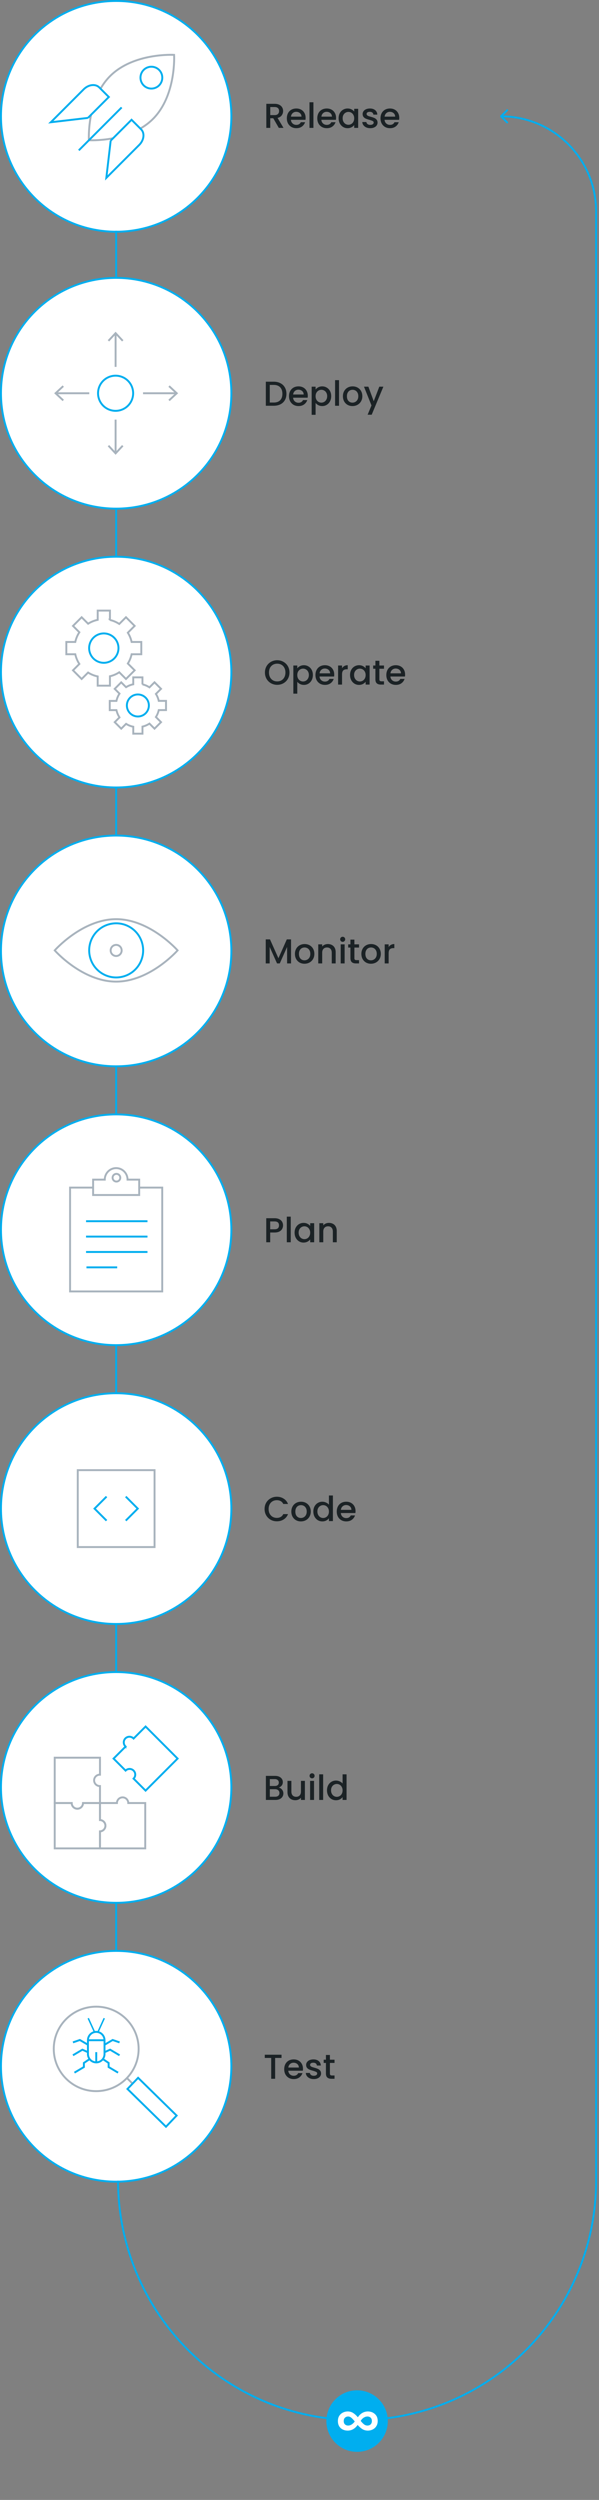
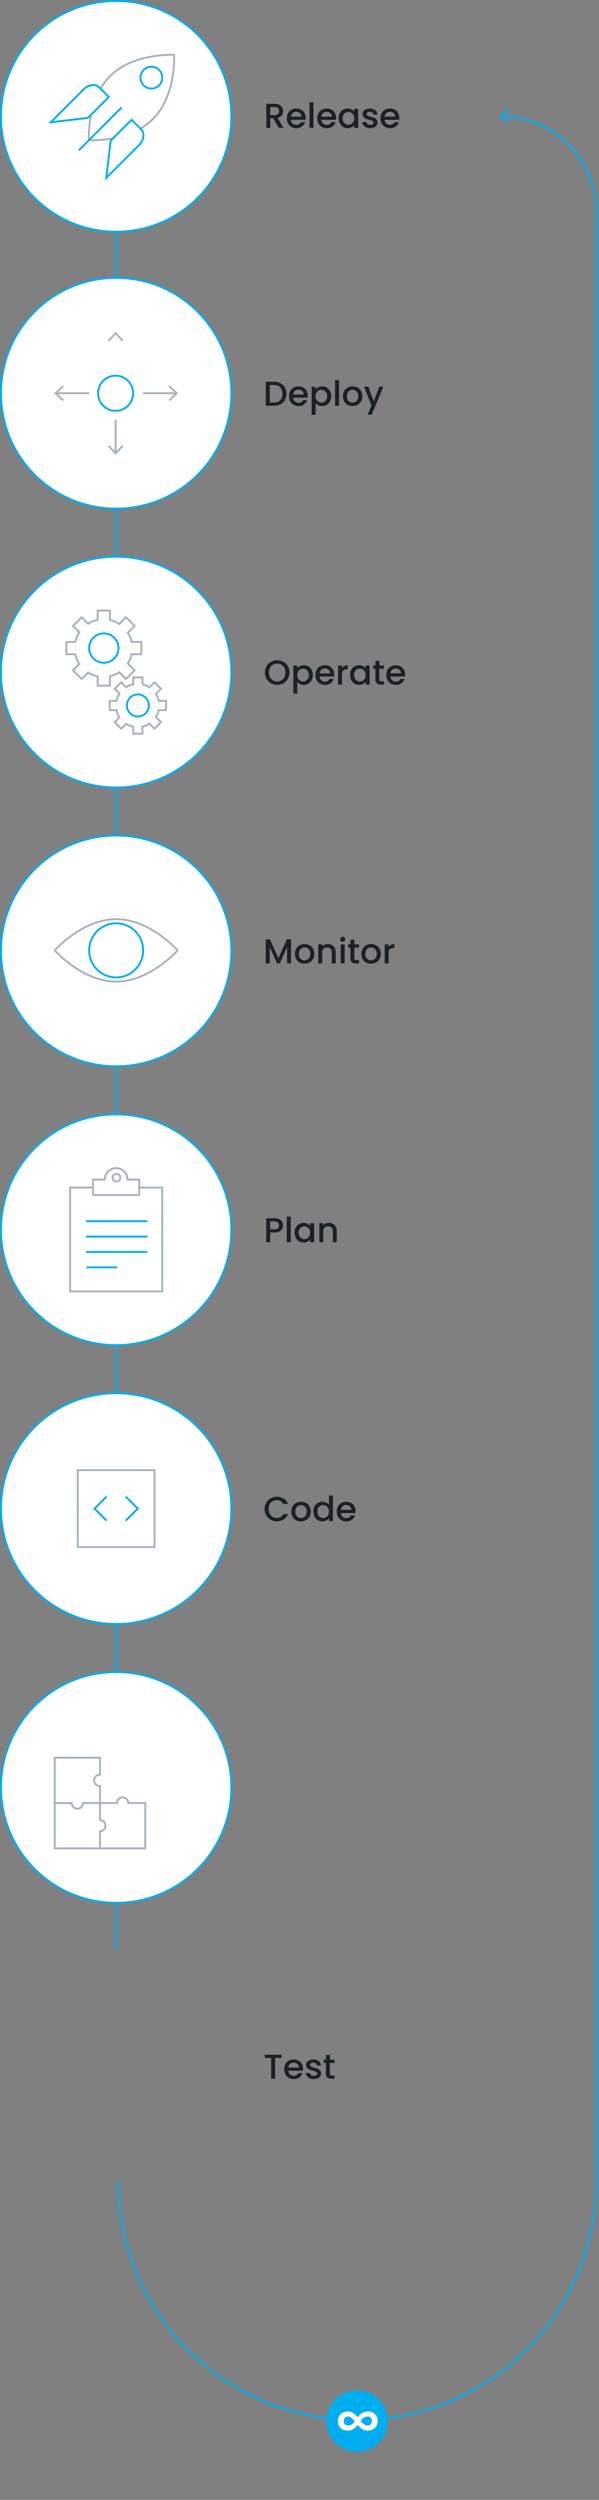
<svg xmlns="http://www.w3.org/2000/svg" width="312" height="1300" fill="none" viewBox="0 0 312 1300">
  <rect x="0" y="0" width="312" height="1300" fill="#808080" stroke="none" />
  <g clip-path="url(#a)">
    <path fill="#fff" stroke="#00aeef" d="M60.5 1134.5c33.137 0 60-26.86 60-60s-26.863-60-60-60-60 26.86-60 60 26.863 60 60 60Z" />
-     <path stroke="#00aeef" stroke-miterlimit="10" d="M45.8 1068.14c0 2.39 1.942 4.34 4.32 4.34 2.38 0 4.32-1.94 4.32-4.34v-7.18c0-2.39-1.94-4.35-4.32-4.35-2.378 0-4.32 1.94-4.32 4.35zM50.133 1072.48v-5.34M45.8 1060.96h8.653" />
+     <path stroke="#00aeef" stroke-miterlimit="10" d="M45.8 1068.14c0 2.39 1.942 4.34 4.32 4.34 2.38 0 4.32-1.94 4.32-4.34c0-2.39-1.94-4.35-4.32-4.35-2.378 0-4.32 1.94-4.32 4.35zM50.133 1072.48v-5.34M45.8 1060.96h8.653" />
    <path stroke="#00aeef" stroke-miterlimit="10" stroke-width=".77" d="m51.031 1056.68 3.277-7.18M49.226 1056.68l-3.277-7.18" />
    <path stroke="#00aeef" stroke-miterlimit="10" d="m45.827 1063.31-4.235-2.48-3.592 1.24M45.827 1067.18l-2.912-1.31-4.915 2.91M46.69 1070.74l-2.998 2.03v2.13l-4.915 2.91M54.441 1063.31l4.235-2.48 3.592 1.24M54.441 1067.18l2.913-1.31 4.914 2.91M53.582 1070.74l2.997 2.03v2.13l4.915 2.91" />
    <path stroke="#a8b3bd" d="m66 1080.5 3 3M50.103 1087.43c12.208 0 22.104-9.84 22.104-21.97s-9.896-21.96-22.104-21.96S28 1053.33 28 1065.46s9.896 21.97 22.103 21.97Z" />
    <path stroke="#00aeef" stroke-miterlimit="10" d="m66.398 1086.3 5.542-5.8 20.058 19.63-5.541 5.81z" />
  </g>
  <path fill="#1b2225" d="M146.641 1068.49v1.67h-3.33V1081h-2.052v-10.84h-3.348v-1.67zm11.168 7.31c0 .37-.024.71-.072 1.01h-7.578c.06.79.354 1.42.882 1.9q.792.72 1.944.72 1.656 0 2.34-1.38h2.214q-.45 1.365-1.638 2.25c-.78.57-1.752.86-2.916.86q-1.422 0-2.556-.63a4.7 4.7 0 0 1-1.764-1.8q-.63-1.17-.63-2.7c0-1.02.204-1.91.612-2.68a4.43 4.43 0 0 1 1.746-1.8q1.134-.63 2.592-.63c.936 0 1.77.2 2.502.61s1.302.99 1.71 1.73c.408.73.612 1.58.612 2.54m-2.142-.65c-.012-.76-.282-1.36-.81-1.82-.528-.45-1.182-.68-1.962-.68a2.64 2.64 0 0 0-1.818.68c-.504.45-.804 1.05-.9 1.82zm7.762 6.01c-.78 0-1.482-.14-2.106-.41-.612-.29-1.098-.67-1.458-1.15-.36-.5-.552-1.04-.576-1.64h2.124c.036.42.234.77.594 1.06.372.28.834.41 1.386.41.576 0 1.02-.1 1.332-.32.324-.23.486-.52.486-.86 0-.38-.18-.65-.54-.83q-.522-.27-1.674-.6c-.744-.2-1.35-.4-1.818-.59a3.3 3.3 0 0 1-1.224-.88c-.336-.4-.504-.92-.504-1.57q0-.795.468-1.44c.312-.44.756-.79 1.332-1.04.588-.25 1.26-.38 2.016-.38 1.128 0 2.034.29 2.718.86.696.57 1.068 1.34 1.116 2.33h-2.052c-.036-.45-.216-.8-.54-1.07q-.486-.39-1.314-.39-.81 0-1.242.3-.432.315-.432.81c0 .27.096.49.288.67s.426.32.702.43c.276.1.684.22 1.224.38.72.19 1.308.39 1.764.59.468.2.87.48 1.206.87q.504.57.522 1.53c0 .56-.156 1.07-.468 1.51s-.756.79-1.332 1.04c-.564.26-1.23.38-1.998.38m8.409-8.4v5.49q0 .555.252.81c.18.15.48.23.9.23h1.26v1.71h-1.62c-.924 0-1.632-.22-2.124-.65q-.738-.645-.738-2.1v-5.49h-1.17v-1.68h1.17v-2.46h2.07v2.46h2.412v1.68z" />
  <g clip-path="url(#b)">
    <path fill="#fff" stroke="#00aeef" d="M60.5 120.5c33.137 0 60-26.863 60-60S93.637.5 60.5.5s-60 26.863-60 60 26.863 60 60 60Z" />
    <path fill="#fff" stroke="#a8b3bd" stroke-miterlimit="10" d="M79.65 61.88C67.39 74.14 46.3 72.92 46.3 72.92s-1.22-21.09 11.04-33.35 33.35-11.04 33.35-11.04 1.22 21.09-11.04 33.35Z" />
    <path fill="#fff" stroke="#00aeef" stroke-miterlimit="10" d="M78.85 46.06a5.68 5.68 0 1 0 0-11.36 5.68 5.68 0 0 0 0 11.36ZM45.82 61.31l-19.36 2.27L43.6 46.44c2.51-2.51 6.14-2.94 8.11-.97l4.97 4.97-10.87 10.87zM57.65 73.14 55.38 92.5l17.14-17.14c2.51-2.51 2.94-6.14.97-8.11l-4.97-4.97-10.87 10.87z" />
    <path stroke="#00aeef" stroke-miterlimit="10" d="M63.36 55.87 41.05 78.18" />
  </g>
  <path stroke="#00aeef" d="M60.5 120v894M310.5 110v1025" />
  <path fill="#1b2225" d="m145.217 66.5-2.88-5.004h-1.566V66.5h-2.052V53.99h4.32q1.44 0 2.43.504 1.008.504 1.494 1.35.504.846.504 1.89 0 1.224-.72 2.232-.702.99-2.178 1.35l3.096 5.184zm-4.446-6.642h2.268q1.152 0 1.728-.576.594-.576.594-1.548t-.576-1.512q-.576-.558-1.746-.558h-2.268zm18.411 1.44q0 .558-.072 1.008h-7.578q.09 1.188.882 1.908t1.944.72q1.656 0 2.34-1.386h2.214a4.5 4.5 0 0 1-1.638 2.25q-1.17.864-2.916.864-1.422 0-2.556-.63a4.7 4.7 0 0 1-1.764-1.8q-.63-1.17-.63-2.7t.612-2.682a4.43 4.43 0 0 1 1.746-1.8q1.134-.63 2.592-.63 1.404 0 2.502.612a4.3 4.3 0 0 1 1.71 1.728q.612 1.098.612 2.538m-2.142-.648q-.018-1.134-.81-1.818t-1.962-.684q-1.062 0-1.818.684-.756.666-.9 1.818zm6.214-7.47V66.5h-2.052V53.18zm11.784 8.118q0 .558-.072 1.008h-7.578q.09 1.188.882 1.908t1.944.72q1.656 0 2.34-1.386h2.214a4.5 4.5 0 0 1-1.638 2.25q-1.17.864-2.916.864-1.422 0-2.556-.63a4.7 4.7 0 0 1-1.764-1.8q-.63-1.17-.63-2.7t.612-2.682a4.43 4.43 0 0 1 1.746-1.8q1.134-.63 2.592-.63 1.404 0 2.502.612a4.3 4.3 0 0 1 1.71 1.728q.612 1.098.612 2.538m-2.142-.648q-.018-1.134-.81-1.818t-1.962-.684q-1.062 0-1.818.684-.756.666-.9 1.818zm3.477.846q0-1.494.612-2.646.63-1.152 1.692-1.782a4.53 4.53 0 0 1 2.376-.648q1.17 0 2.034.468.882.45 1.404 1.134v-1.44h2.07V66.5h-2.07v-1.476q-.522.702-1.422 1.17t-2.052.468a4.4 4.4 0 0 1-2.34-.648 4.8 4.8 0 0 1-1.692-1.836q-.612-1.188-.612-2.682m8.118.036q0-1.026-.432-1.782a2.9 2.9 0 0 0-1.098-1.152 2.9 2.9 0 0 0-1.476-.396q-.792 0-1.476.396-.684.378-1.116 1.134-.414.738-.414 1.764t.414 1.8q.432.774 1.116 1.188.702.396 1.476.396.792 0 1.476-.396a2.9 2.9 0 0 0 1.098-1.152q.432-.774.432-1.8m8.365 5.13q-1.17 0-2.106-.414-.918-.432-1.458-1.152a2.9 2.9 0 0 1-.576-1.638h2.124q.054.63.594 1.062.558.414 1.386.414.864 0 1.332-.324.486-.342.486-.864 0-.558-.54-.828-.522-.27-1.674-.594a16 16 0 0 1-1.818-.594 3.26 3.26 0 0 1-1.224-.882q-.504-.594-.504-1.566 0-.792.468-1.44.468-.666 1.332-1.044.882-.378 2.016-.378 1.692 0 2.718.864 1.044.846 1.116 2.322h-2.052q-.054-.666-.54-1.062t-1.314-.396q-.81 0-1.242.306t-.432.81q0 .396.288.666t.702.432q.414.144 1.224.378 1.08.288 1.764.594.702.288 1.206.864t.522 1.53q0 .846-.468 1.512t-1.332 1.044q-.846.378-1.998.378m15.105-5.364q0 .558-.072 1.008h-7.578q.09 1.188.882 1.908t1.944.72q1.656 0 2.34-1.386h2.214a4.5 4.5 0 0 1-1.638 2.25q-1.17.864-2.916.864-1.422 0-2.556-.63a4.7 4.7 0 0 1-1.764-1.8q-.63-1.17-.63-2.7t.612-2.682a4.43 4.43 0 0 1 1.746-1.8q1.134-.63 2.592-.63 1.404 0 2.502.612a4.3 4.3 0 0 1 1.71 1.728q.612 1.098.612 2.538m-2.142-.648q-.018-1.134-.81-1.818t-1.962-.684q-1.062 0-1.818.684-.756.666-.9 1.818z" />
  <g clip-path="url(#c)">
    <path fill="#fff" stroke="#00aeef" d="M60.5 699.5c33.137 0 60-26.863 60-60s-26.863-60-60-60-60 26.863-60 60 26.863 60 60 60Z" />
    <path stroke="#a8b3bd" stroke-miterlimit="10" d="M84.5 617.57h-48v54h48z" />
    <path fill="#fff" stroke="#a8b3bd" stroke-miterlimit="10" d="M66.44 613.43c0-3.31-2.66-6-5.94-6s-5.94 2.69-5.94 6H48.5v8h24v-8z" />
    <path stroke="#a8b3bd" stroke-miterlimit="10" d="M60.65 614.43a2 2 0 1 0 0-4 2 2 0 0 0 0 4Z" />
    <path stroke="#00aeef" stroke-miterlimit="10" d="M44.82 635.05h32M44.82 643.05h32M44.82 651.05h32M45.04 659.05h16" />
  </g>
  <path fill="#1b2225" d="M147.428 637.216q0 .954-.45 1.8t-1.44 1.386q-.99.522-2.538.522h-2.268V646h-2.052v-12.51H143q1.44 0 2.43.504 1.008.486 1.494 1.332.504.846.504 1.89M143 639.25q1.17 0 1.746-.522.576-.54.576-1.512 0-2.052-2.322-2.052h-2.268v4.086zm8.437-6.57V646h-2.052v-13.32zm2.01 8.316q0-1.494.612-2.646.63-1.152 1.692-1.782a4.53 4.53 0 0 1 2.376-.648q1.17 0 2.034.468.882.45 1.404 1.134v-1.44h2.07V646h-2.07v-1.476q-.522.702-1.422 1.17t-2.052.468a4.4 4.4 0 0 1-2.34-.648 4.8 4.8 0 0 1-1.692-1.836q-.612-1.188-.612-2.682m8.118.036q0-1.026-.432-1.782a2.9 2.9 0 0 0-1.098-1.152 2.9 2.9 0 0 0-1.476-.396q-.792 0-1.476.396-.684.378-1.116 1.134-.414.738-.414 1.764t.414 1.8q.432.774 1.116 1.188.702.396 1.476.396.792 0 1.476-.396a2.9 2.9 0 0 0 1.098-1.152q.432-.774.432-1.8m9.769-5.112q1.17 0 2.088.486.936.486 1.458 1.44t.522 2.304V646h-2.034v-5.544q0-1.332-.666-2.034-.666-.72-1.818-.72t-1.836.72q-.666.702-.666 2.034V646h-2.052v-9.918h2.052v1.134a3.4 3.4 0 0 1 1.278-.954 4.2 4.2 0 0 1 1.674-.342" />
  <g clip-path="url(#d)">
    <path fill="#fff" stroke="#00aeef" d="M60.5 844.5c33.137 0 60-26.863 60-60s-26.863-60-60-60-60 26.863-60 60 26.863 60 60 60Z" />
    <path stroke="#00aeef" stroke-miterlimit="10" d="m55.5 790.75-6.25-6.25 6.25-6.25M65.5 778.25l6.25 6.25-6.25 6.25" />
    <path stroke="#a8b3bd" d="M40.5 764.5h40v40h-40z" />
  </g>
  <path fill="#1b2225" d="M137.812 784.718q0-1.836.846-3.294a6.1 6.1 0 0 1 2.322-2.268 6.5 6.5 0 0 1 3.222-.828q1.998 0 3.546.99 1.566.972 2.268 2.772h-2.466q-.486-.99-1.35-1.476t-1.998-.486q-1.242 0-2.214.558a3.94 3.94 0 0 0-1.53 1.602q-.54 1.044-.54 2.43t.54 2.43a4.07 4.07 0 0 0 1.53 1.62q.972.558 2.214.558 1.134 0 1.998-.486t1.35-1.476h2.466q-.702 1.8-2.268 2.772-1.548.972-3.546.972-1.764 0-3.222-.81a6.24 6.24 0 0 1-2.322-2.286q-.846-1.458-.846-3.294m18.907 6.444q-1.404 0-2.538-.63a4.67 4.67 0 0 1-1.782-1.8q-.648-1.17-.648-2.7 0-1.512.666-2.682a4.6 4.6 0 0 1 1.818-1.8q1.152-.63 2.574-.63t2.574.63a4.6 4.6 0 0 1 1.818 1.8q.666 1.17.666 2.682t-.684 2.682a4.8 4.8 0 0 1-1.872 1.818q-1.17.63-2.592.63m0-1.782q.792 0 1.476-.378.702-.378 1.134-1.134t.432-1.836-.414-1.818q-.414-.756-1.098-1.134a3 3 0 0 0-1.476-.378q-.792 0-1.476.378-.666.378-1.062 1.134-.396.738-.396 1.818 0 1.602.81 2.484.828.864 2.07.864m6.493-3.384q0-1.494.612-2.646.63-1.152 1.692-1.782a4.56 4.56 0 0 1 2.394-.648 4.5 4.5 0 0 1 1.908.432q.954.414 1.512 1.116v-4.788h2.07V791h-2.07v-1.494q-.504.72-1.404 1.188-.882.468-2.034.468a4.53 4.53 0 0 1-2.376-.648 4.8 4.8 0 0 1-1.692-1.836q-.612-1.188-.612-2.682m8.118.036q0-1.026-.432-1.782a2.9 2.9 0 0 0-1.098-1.152 2.9 2.9 0 0 0-1.476-.396q-.792 0-1.476.396-.684.378-1.116 1.134-.414.738-.414 1.764t.414 1.8q.432.774 1.116 1.188.702.396 1.476.396.792 0 1.476-.396a2.9 2.9 0 0 0 1.098-1.152q.432-.774.432-1.8m13.855-.234q0 .558-.072 1.008h-7.578q.09 1.188.882 1.908t1.944.72q1.656 0 2.34-1.386h2.214a4.5 4.5 0 0 1-1.638 2.25q-1.17.864-2.916.864-1.422 0-2.556-.63a4.7 4.7 0 0 1-1.764-1.8q-.63-1.17-.63-2.7t.612-2.682a4.43 4.43 0 0 1 1.746-1.8q1.134-.63 2.592-.63 1.404 0 2.502.612a4.3 4.3 0 0 1 1.71 1.728q.612 1.098.612 2.538m-2.142-.648q-.018-1.134-.81-1.818t-1.962-.684q-1.062 0-1.818.684-.756.666-.9 1.818z" />
  <g clip-path="url(#e)">
    <path fill="#fff" stroke="#00aeef" d="M60.5 989.5c33.137 0 60-26.863 60-60s-26.863-60-60-60-60 26.863-60 60 26.863 60 60 60Z" />
    <path stroke="#a8b3bd" d="M75.65 937.61v23.58H52.07v-8.84a2.954 2.954 0 0 0 2.84-2.95c0-1.59-1.26-2.89-2.84-2.95v-8.84h8.84a2.949 2.949 0 1 1 5.9 0z" />
    <path stroke="#a8b3bd" d="M54.92 949.4c0 1.59-1.26 2.89-2.84 2.95v8.84H28.5v-23.58h8.84a2.949 2.949 0 1 0 5.9 0h8.84v8.84c1.58.06 2.84 1.36 2.84 2.95Z" />
    <path stroke="#a8b3bd" d="M49.02 925.82c0 1.63 1.32 2.95 2.95 2.95h.11v8.84h-8.84a2.949 2.949 0 1 1-5.9 0H28.5v-23.58h23.58v8.84h-.11c-1.63 0-2.95 1.32-2.95 2.95Z" />
-     <path stroke="#00aeef" stroke-miterlimit="10" d="m92.5 914.49-16.67 16.67-6.25-6.25a2.95 2.95 0 0 0 0-4.17 2.95 2.95 0 0 0-4.17 0l-6.25-6.25 6.25-6.25-.08-.08a2.95 2.95 0 0 1 0-4.17 2.95 2.95 0 0 1 4.17 0l.08.08 6.25-6.25z" />
  </g>
-   <path fill="#1b2225" d="M145.187 929.574q1.008.18 1.71 1.062t.702 1.998q0 .954-.504 1.728-.486.756-1.422 1.206-.936.432-2.178.432h-5.004v-12.51h4.77q1.278 0 2.196.432t1.386 1.17q.468.72.468 1.62 0 1.08-.576 1.8t-1.548 1.062m-4.644-.828h2.538q1.008 0 1.566-.45.576-.468.576-1.332 0-.846-.576-1.314-.558-.486-1.566-.486h-2.538zm2.772 5.58q1.044 0 1.638-.504t.594-1.404q0-.918-.63-1.458t-1.674-.54h-2.7v3.906zm15.496-8.244V936h-2.052v-1.17q-.486.612-1.278.972a4.05 4.05 0 0 1-1.656.342q-1.17 0-2.106-.486a3.6 3.6 0 0 1-1.458-1.44q-.522-.954-.522-2.304v-5.832h2.034v5.526q0 1.332.666 2.052.666.702 1.818.702t1.818-.702q.684-.72.684-2.052v-5.526zm3.751-1.314q-.558 0-.936-.378a1.27 1.27 0 0 1-.378-.936q0-.558.378-.936t.936-.378q.54 0 .918.378t.378.936-.378.936a1.25 1.25 0 0 1-.918.378m1.008 1.314V936h-2.052v-9.918zm4.746-3.402V936h-2.052v-13.32zm2.01 8.316q0-1.494.612-2.646.63-1.152 1.692-1.782a4.56 4.56 0 0 1 2.394-.648 4.5 4.5 0 0 1 1.908.432q.954.414 1.512 1.116v-4.788h2.07V936h-2.07v-1.494q-.504.72-1.404 1.188-.882.468-2.034.468a4.53 4.53 0 0 1-2.376-.648 4.8 4.8 0 0 1-1.692-1.836q-.612-1.188-.612-2.682m8.118.036q0-1.026-.432-1.782a2.9 2.9 0 0 0-1.098-1.152 2.9 2.9 0 0 0-1.476-.396q-.792 0-1.476.396-.684.378-1.116 1.134-.414.738-.414 1.764t.414 1.8q.432.774 1.116 1.188.702.396 1.476.396.792 0 1.476-.396a2.9 2.9 0 0 0 1.098-1.152q.432-.774.432-1.8" />
  <g clip-path="url(#f)">
    <path fill="#fff" stroke="#00aeef" d="M60.5 554.5c33.137 0 60-26.863 60-60s-26.863-60-60-60-60 26.863-60 60 26.863 60 60 60Z" />
    <path stroke="#a8b3bd" stroke-miterlimit="10" d="M92.5 494.22s-14.33 16.24-32 16.24-32-16.24-32-16.24 14.33-16.24 32-16.24 32 16.24 32 16.24Z" />
    <path stroke="#00aeef" stroke-miterlimit="10" d="M74.13 490.77c1.9 7.54-2.66 15.19-10.18 17.09-7.53 1.91-15.17-2.66-17.07-10.2s2.66-15.19 10.18-17.09c7.53-1.91 15.17 2.66 17.07 10.2Z" />
-     <path stroke="#a8b3bd" stroke-miterlimit="10" d="M63.36 494.22a2.86 2.86 0 1 1-5.719.001 2.86 2.86 0 0 1 5.72-.001Z" />
  </g>
  <path fill="#1b2225" d="M151.59 488.49V501h-2.052v-8.568L145.722 501H144.3l-3.834-8.568V501h-2.052v-12.51h2.214l4.392 9.81 4.374-9.81zm7 12.672q-1.404 0-2.538-.63a4.67 4.67 0 0 1-1.782-1.8q-.648-1.17-.648-2.7 0-1.512.666-2.682a4.6 4.6 0 0 1 1.818-1.8q1.152-.63 2.574-.63t2.574.63a4.6 4.6 0 0 1 1.818 1.8q.666 1.17.666 2.682t-.684 2.682a4.8 4.8 0 0 1-1.872 1.818q-1.17.63-2.592.63m0-1.782q.792 0 1.476-.378.702-.378 1.134-1.134t.432-1.836-.414-1.818q-.414-.756-1.098-1.134a3 3 0 0 0-1.476-.378q-.792 0-1.476.378-.666.378-1.062 1.134-.396.738-.396 1.818 0 1.602.81 2.484.828.864 2.07.864m12.18-8.46q1.17 0 2.088.486.936.486 1.458 1.44t.522 2.304V501h-2.034v-5.544q0-1.332-.666-2.034-.666-.72-1.818-.72t-1.836.72q-.666.702-.666 2.034V501h-2.052v-9.918h2.052v1.134a3.4 3.4 0 0 1 1.278-.954 4.2 4.2 0 0 1 1.674-.342m7.729-1.152q-.558 0-.936-.378a1.27 1.27 0 0 1-.378-.936q0-.558.378-.936t.936-.378q.54 0 .918.378t.378.936-.378.936a1.25 1.25 0 0 1-.918.378m1.008 1.314V501h-2.052v-9.918zm5.089 1.674v5.49q0 .558.252.81.27.234.9.234h1.26V501h-1.62q-1.386 0-2.124-.648t-.738-2.106v-5.49h-1.17v-1.674h1.17v-2.466h2.07v2.466h2.412v1.674zm8.605 8.406q-1.404 0-2.538-.63a4.67 4.67 0 0 1-1.782-1.8q-.648-1.17-.648-2.7 0-1.512.666-2.682a4.6 4.6 0 0 1 1.818-1.8q1.152-.63 2.574-.63t2.574.63a4.6 4.6 0 0 1 1.818 1.8q.666 1.17.666 2.682t-.684 2.682a4.8 4.8 0 0 1-1.872 1.818q-1.17.63-2.592.63m0-1.782q.792 0 1.476-.378.702-.378 1.134-1.134t.432-1.836-.414-1.818q-.414-.756-1.098-1.134a3 3 0 0 0-1.476-.378q-.792 0-1.476.378-.666.378-1.062 1.134-.396.738-.396 1.818 0 1.602.81 2.484.828.864 2.07.864m9.228-6.858q.45-.756 1.188-1.17.756-.432 1.782-.432v2.124h-.522q-1.206 0-1.836.612-.612.612-.612 2.124V501h-2.052v-9.918h2.052z" />
  <g clip-path="url(#g)">
    <path fill="#fff" stroke="#00aeef" d="M60.5 409.5c33.137 0 60-26.863 60-60s-26.863-60-60-60-60 26.863-60 60 26.863 60 60 60Z" />
    <path stroke="#a8b3bd" d="M57.26 322.39c1.76.4 3.4 1.12 4.86 2.08l3.5-3.5 4.51 4.51-3.54 3.54c.92 1.46 1.59 3.08 1.97 4.82h5.04v6.38h-5.04c-.38 1.74-1.05 3.36-1.97 4.82l3.54 3.54-4.51 4.51-3.5-3.5c-1.46.96-3.1 1.67-4.86 2.08v4.89h-6.38v-4.81c-1.81-.37-3.5-1.06-5-2.01l-3.35 3.35-4.51-4.51 3.31-3.31c-.99-1.51-1.72-3.22-2.12-5.05h-4.66v-6.38h4.66c.4-1.83 1.12-3.53 2.12-5.04l-3.31-3.31 4.51-4.51 3.36 3.36c1.51-.95 3.2-1.64 5-2.01v-4.81h6.38v4.89z" />
    <path stroke="#00aeef" stroke-miterlimit="10" d="M61.71 337.03a7.64 7.64 0 0 1-7.64 7.64 7.64 7.64 0 0 1-7.64-7.64 7.64 7.64 0 0 1 7.64-7.64 7.64 7.64 0 0 1 7.64 7.64Z" />
    <path stroke="#a8b3bd" d="M74.21 355.88c1.32.3 2.55.84 3.64 1.56l2.63-2.63 3.39 3.39-2.66 2.66c.69 1.09 1.2 2.31 1.48 3.61h3.78v4.79h-3.78c-.28 1.3-.79 2.52-1.48 3.61l2.66 2.66-3.39 3.39-2.63-2.63c-1.1.72-2.33 1.25-3.64 1.56v3.67h-4.79v-3.6c-1.35-.28-2.62-.79-3.75-1.51l-2.52 2.52-3.39-3.39 2.48-2.48c-.75-1.14-1.29-2.41-1.59-3.78h-3.49v-4.79h3.49c.3-1.37.84-2.65 1.59-3.78l-2.49-2.49 3.39-3.39 2.52 2.52c1.13-.71 2.4-1.23 3.75-1.51v-3.6h4.79v3.67z" />
    <path stroke="#00aeef" stroke-miterlimit="10" d="M77.54 366.86c0 3.16-2.57 5.73-5.73 5.73s-5.73-2.57-5.73-5.73 2.57-5.73 5.73-5.73 5.73 2.57 5.73 5.73Z" />
  </g>
  <path fill="#1b2225" d="M144.387 356.126a6.6 6.6 0 0 1-3.222-.81 6.24 6.24 0 0 1-2.322-2.286q-.846-1.476-.846-3.312t.846-3.294a6.1 6.1 0 0 1 2.322-2.268 6.5 6.5 0 0 1 3.222-.828q1.764 0 3.222.828a5.94 5.94 0 0 1 2.322 2.268q.846 1.458.846 3.294t-.846 3.312a6.07 6.07 0 0 1-2.322 2.286q-1.458.81-3.222.81m0-1.782q1.242 0 2.214-.558a3.95 3.95 0 0 0 1.512-1.62q.558-1.062.558-2.448t-.558-2.43a3.83 3.83 0 0 0-1.512-1.602q-.972-.558-2.214-.558t-2.214.558a3.94 3.94 0 0 0-1.53 1.602q-.54 1.044-.54 2.43t.54 2.448a4.07 4.07 0 0 0 1.53 1.62q.972.558 2.214.558m10.461-6.804q.522-.684 1.422-1.152t2.034-.468q1.296 0 2.358.648a4.4 4.4 0 0 1 1.692 1.782q.612 1.152.612 2.646t-.612 2.682a4.63 4.63 0 0 1-1.692 1.836 4.44 4.44 0 0 1-2.358.648q-1.134 0-2.016-.45a4.6 4.6 0 0 1-1.44-1.152v6.156h-2.052v-14.634h2.052zm6.03 3.456q0-1.026-.432-1.764a2.75 2.75 0 0 0-1.116-1.134 2.9 2.9 0 0 0-1.476-.396 2.96 2.96 0 0 0-1.476.396 3.03 3.03 0 0 0-1.116 1.152q-.414.756-.414 1.782t.414 1.8q.432.756 1.116 1.152.702.396 1.476.396.792 0 1.476-.396.702-.414 1.116-1.188.432-.774.432-1.8m13.208-.198q0 .558-.072 1.008h-7.578q.09 1.188.882 1.908t1.944.72q1.656 0 2.34-1.386h2.214a4.5 4.5 0 0 1-1.638 2.25q-1.17.864-2.916.864-1.422 0-2.556-.63a4.7 4.7 0 0 1-1.764-1.8q-.63-1.17-.63-2.7t.612-2.682a4.43 4.43 0 0 1 1.746-1.8q1.134-.63 2.592-.63 1.404 0 2.502.612a4.3 4.3 0 0 1 1.71 1.728q.612 1.098.612 2.538m-2.142-.648q-.018-1.134-.81-1.818t-1.962-.684q-1.062 0-1.818.684-.756.666-.9 1.818zm6.213-2.628q.45-.756 1.188-1.17.756-.432 1.782-.432v2.124h-.522q-1.206 0-1.836.612-.612.612-.612 2.124V356h-2.052v-9.918h2.052zm4.172 3.474q0-1.494.612-2.646.63-1.152 1.692-1.782a4.53 4.53 0 0 1 2.376-.648q1.17 0 2.034.468.882.45 1.404 1.134v-1.44h2.07V356h-2.07v-1.476q-.522.702-1.422 1.17t-2.052.468a4.4 4.4 0 0 1-2.34-.648 4.8 4.8 0 0 1-1.692-1.836q-.612-1.188-.612-2.682m8.118.036q0-1.026-.432-1.782a2.9 2.9 0 0 0-1.098-1.152 2.9 2.9 0 0 0-1.476-.396q-.792 0-1.476.396-.684.378-1.116 1.134-.414.738-.414 1.764t.414 1.8q.432.774 1.116 1.188.702.396 1.476.396.792 0 1.476-.396a2.9 2.9 0 0 0 1.098-1.152q.432-.774.432-1.8m7.159-3.276v5.49q0 .558.252.81.27.234.9.234h1.26V356h-1.62q-1.386 0-2.124-.648t-.738-2.106v-5.49h-1.17v-1.674h1.17v-2.466h2.07v2.466h2.412v1.674zM211 350.798q0 .558-.072 1.008h-7.578q.09 1.188.882 1.908t1.944.72q1.656 0 2.34-1.386h2.214a4.5 4.5 0 0 1-1.638 2.25q-1.17.864-2.916.864-1.422 0-2.556-.63a4.7 4.7 0 0 1-1.764-1.8q-.63-1.17-.63-2.7t.612-2.682a4.43 4.43 0 0 1 1.746-1.8q1.134-.63 2.592-.63 1.404 0 2.502.612a4.3 4.3 0 0 1 1.71 1.728q.612 1.098.612 2.538m-2.142-.648q-.018-1.134-.81-1.818t-1.962-.684q-1.062 0-1.818.684-.756.666-.9 1.818z" />
  <g clip-path="url(#h)">
    <path fill="#fff" stroke="#00aeef" d="M60.5 264.5c33.137 0 60-26.863 60-60s-26.863-60-60-60-60 26.863-60 60 26.863 60 60 60Z" />
    <path stroke="#00aeef" stroke-miterlimit="10" d="M60.21 213.64a9.14 9.14 0 0 0 9.14-9.14 9.14 9.14 0 0 0-9.14-9.14 9.14 9.14 0 0 0-9.14 9.14 9.14 9.14 0 0 0 9.14 9.14Z" />
-     <path stroke="#a8b3bd" d="M60.21 173.58v17.21" />
    <path fill="#a8b3bd" d="m56.12 176.9.73.68 3.36-3.61 3.36 3.61.73-.68-4.09-4.4z" />
    <path stroke="#a8b3bd" d="M60.21 235.42v-17.21" />
    <path fill="#a8b3bd" d="m64.3 232.1-.73-.68-3.36 3.61-3.36-3.61-.73.68 4.09 4.4z" />
    <path stroke="#a8b3bd" d="M91.71 204.5H74.5" />
    <path fill="#a8b3bd" d="m88.39 200.41-.68.74 3.61 3.35-3.61 3.36.68.73 4.4-4.09z" />
    <path stroke="#a8b3bd" d="M29.29 204.5H46.5" />
    <path fill="#a8b3bd" d="m32.61 208.59.68-.73-3.61-3.36 3.61-3.36-.68-.73-4.4 4.09z" />
  </g>
  <path fill="#1b2225" d="M142.55 198.49q1.998 0 3.492.774a5.34 5.34 0 0 1 2.322 2.196q.828 1.422.828 3.33t-.828 3.312q-.81 1.404-2.322 2.16-1.494.738-3.492.738h-4.086v-12.51zm0 10.836q2.196 0 3.366-1.188t1.17-3.348q0-2.178-1.17-3.402t-3.366-1.224h-2.034v9.162zm17.766-3.528q0 .558-.072 1.008h-7.578q.09 1.188.882 1.908t1.944.72q1.656 0 2.34-1.386h2.214a4.5 4.5 0 0 1-1.638 2.25q-1.17.864-2.916.864-1.422 0-2.556-.63a4.7 4.7 0 0 1-1.764-1.8q-.63-1.17-.63-2.7t.612-2.682a4.43 4.43 0 0 1 1.746-1.8q1.134-.63 2.592-.63 1.404 0 2.502.612a4.3 4.3 0 0 1 1.71 1.728q.612 1.098.612 2.538m-2.142-.648q-.018-1.134-.81-1.818t-1.962-.684q-1.062 0-1.818.684-.756.666-.9 1.818zm6.213-2.61q.522-.684 1.422-1.152t2.034-.468q1.296 0 2.358.648a4.4 4.4 0 0 1 1.692 1.782q.612 1.152.612 2.646t-.612 2.682a4.63 4.63 0 0 1-1.692 1.836 4.44 4.44 0 0 1-2.358.648q-1.134 0-2.016-.45a4.6 4.6 0 0 1-1.44-1.152v6.156h-2.052v-14.634h2.052zm6.03 3.456q0-1.026-.432-1.764a2.75 2.75 0 0 0-1.116-1.134 2.9 2.9 0 0 0-1.476-.396 2.96 2.96 0 0 0-1.476.396 3.03 3.03 0 0 0-1.116 1.152q-.414.756-.414 1.782t.414 1.8q.432.756 1.116 1.152.702.396 1.476.396.792 0 1.476-.396.702-.414 1.116-1.188.432-.774.432-1.8m6.17-8.316V211h-2.052v-13.32zm6.996 13.482q-1.404 0-2.538-.63a4.67 4.67 0 0 1-1.782-1.8q-.648-1.17-.648-2.7 0-1.512.666-2.682a4.6 4.6 0 0 1 1.818-1.8q1.152-.63 2.574-.63t2.574.63a4.6 4.6 0 0 1 1.818 1.8q.666 1.17.666 2.682t-.684 2.682a4.8 4.8 0 0 1-1.872 1.818q-1.17.63-2.592.63m0-1.782q.792 0 1.476-.378.702-.378 1.134-1.134t.432-1.836-.414-1.818q-.414-.756-1.098-1.134a3 3 0 0 0-1.476-.378q-.792 0-1.476.378-.666.378-1.062 1.134-.396.738-.396 1.818 0 1.602.81 2.484.828.864 2.07.864m16.104-8.298-6.084 14.58h-2.124l2.016-4.824-3.906-9.756h2.286l2.79 7.56 2.898-7.56z" />
  <path stroke="#00aeef" d="M61.5 1134c0 33.02 13.117 64.69 36.465 88.03A124.5 124.5 0 0 0 186 1258.5c33.019 0 64.687-13.12 88.035-36.47A124.47 124.47 0 0 0 310.5 1134" />
  <path fill="#00aeef" d="M260.646 60.147a.5.5 0 0 0 0 .707l3.182 3.182a.501.501 0 0 0 .708-.708l-2.829-2.828 2.829-2.828a.5.5 0 0 0-.708-.707zm35.356 14.851.353-.353zM261 61a49 49 0 0 1 34.648 14.352l.707-.707A50 50 0 0 0 261 60zm34.648 14.352A49 49 0 0 1 310 110h1a50 50 0 0 0-14.645-35.355z" />
  <circle cx="186" cy="1259" r="16" fill="#00aeef" />
  <path fill="#fff" d="M191.616 1254c1.451 0 2.667.45 3.648 1.34.981.88 1.472 2.08 1.472 3.62 0 1.02-.235 1.91-.704 2.66a4.53 4.53 0 0 1-1.856 1.72c-.789.41-1.653.61-2.592.61-1.045 0-1.995-.25-2.848-.77-.832-.53-1.653-1.25-2.464-2.17a7.05 7.05 0 0 1-2.208 2.14c-.896.54-1.877.8-2.944.8-1.493 0-2.72-.44-3.68-1.31-.96-.9-1.44-2.11-1.44-3.65 0-1.02.224-1.91.672-2.65a4.7 4.7 0 0 1 1.888-1.73c.789-.41 1.653-.61 2.592-.61 1.088 0 2.037.28 2.848.83.832.54 1.632 1.27 2.4 2.21a6.86 6.86 0 0 1 2.208-2.21c.917-.55 1.92-.83 3.008-.83m-10.272 7.33c.64 0 1.259-.19 1.856-.58a5.4 5.4 0 0 0 1.568-1.57q-1.024-1.275-1.792-1.92c-.512-.42-1.056-.64-1.632-.64-.683 0-1.237.22-1.664.64-.427.41-.64.99-.64 1.73 0 .75.213 1.32.64 1.73s.981.61 1.664.61m10.048 0c.683 0 1.237-.2 1.664-.61.427-.43.64-1.01.64-1.76s-.213-1.32-.64-1.73c-.427-.4-.981-.61-1.664-.61-.661 0-1.312.21-1.952.61-.619.41-1.141.96-1.568 1.67.64.81 1.227 1.41 1.76 1.82s1.12.61 1.76.61" />
  <defs>
    <clipPath id="a">
-       <path fill="#fff" d="M0 1014h121v121H0z" />
-     </clipPath>
+       </clipPath>
    <clipPath id="b">
      <path fill="#fff" d="M0 0h121v121H0z" />
    </clipPath>
    <clipPath id="c">
      <path fill="#fff" d="M0 579h121v121H0z" />
    </clipPath>
    <clipPath id="d">
      <path fill="#fff" d="M0 724h121v121H0z" />
    </clipPath>
    <clipPath id="e">
      <path fill="#fff" d="M0 869h121v121H0z" />
    </clipPath>
    <clipPath id="f">
      <path fill="#fff" d="M0 434h121v121H0z" />
    </clipPath>
    <clipPath id="g">
      <path fill="#fff" d="M0 289h121v121H0z" />
    </clipPath>
    <clipPath id="h">
      <path fill="#fff" d="M0 144h121v121H0z" />
    </clipPath>
  </defs>
</svg>